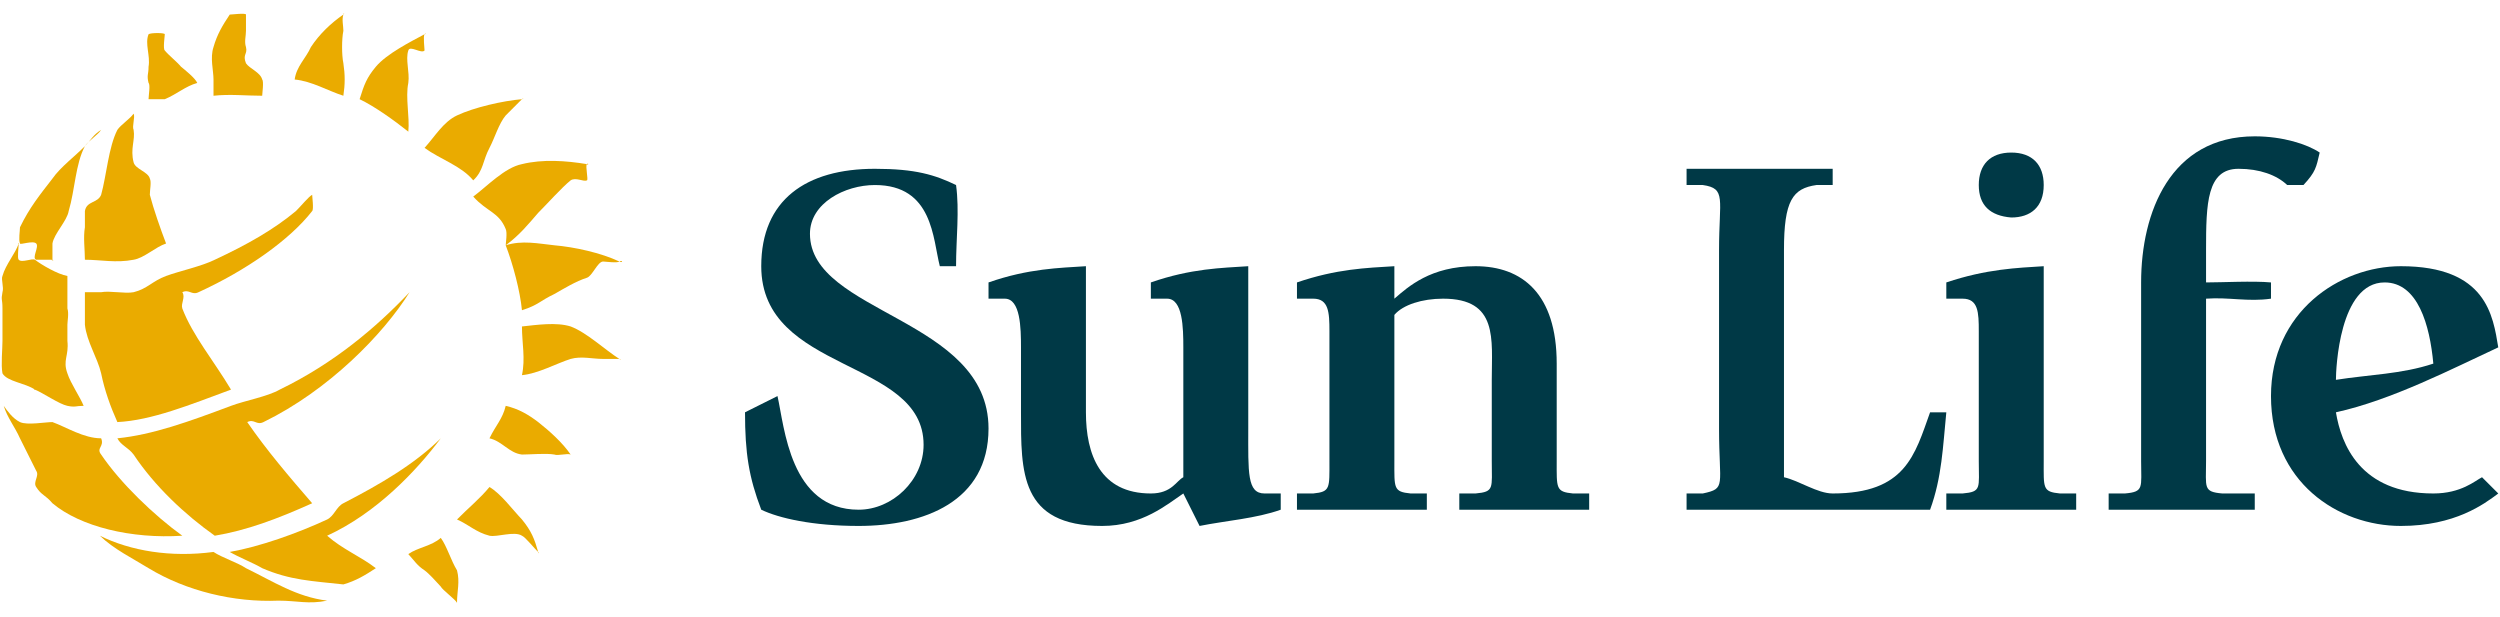
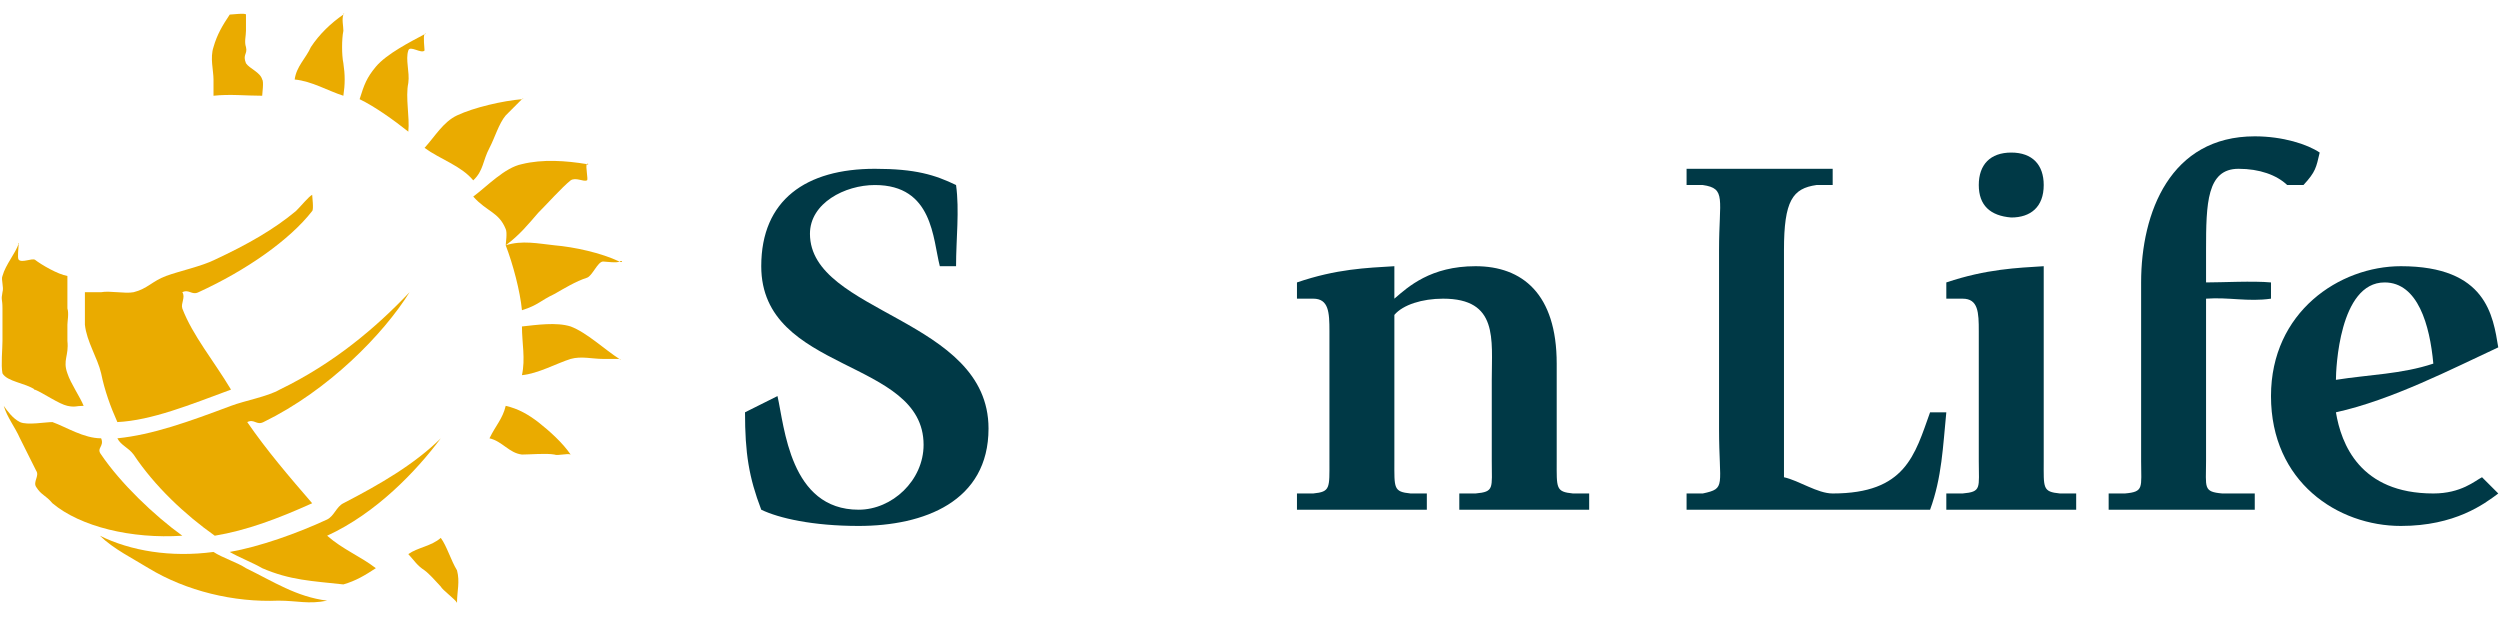
<svg xmlns="http://www.w3.org/2000/svg" width="154" height="38" viewBox="0 0 154 38" fill="none">
  <path d="M57.893 16.398C57.458 14.722 57.48 11.398 53.893 11.398C52.045 11.398 49.893 12.512 49.893 14.398C49.893 19.322 60.893 19.588 60.893 26.398C60.893 30.903 56.914 32.398 52.893 32.398C50.066 32.398 47.98 31.922 46.893 31.398C46.132 29.408 45.893 27.912 45.893 25.398L47.893 24.398C48.327 26.284 48.653 31.398 52.893 31.398C54.958 31.398 56.893 29.598 56.893 27.398C56.893 22.055 46.893 22.998 46.893 16.398C46.893 12.312 49.653 10.398 53.893 10.398C56.393 10.398 57.588 10.77 58.893 11.398C59.11 12.97 58.893 14.722 58.893 16.398H57.893Z" fill="#003946" />
-   <path d="M72.893 30.398C71.922 31.047 70.372 32.398 67.893 32.398C62.827 32.398 62.893 29.074 62.893 25.398V21.398C62.893 20.209 62.863 18.398 61.893 18.398C61.354 18.398 61.108 18.398 60.893 18.398V17.398C63.372 16.533 65.276 16.506 66.893 16.398V25.398C66.893 27.993 67.767 30.398 70.893 30.398C72.186 30.398 72.461 29.614 72.893 29.398V21.398C72.893 20.209 72.863 18.398 71.893 18.398C71.354 18.398 71.108 18.398 70.893 18.398V17.398C73.372 16.533 75.276 16.506 76.893 16.398V26.398C76.893 29.101 76.815 30.398 77.893 30.398C78.108 30.398 78.677 30.398 78.893 30.398V31.398C77.384 31.939 75.509 32.074 73.893 32.398L72.893 30.398Z" fill="#003946" />
  <path d="M81.893 20.398C81.893 19.244 81.851 18.398 80.893 18.398C80.36 18.398 80.106 18.398 79.893 18.398V17.398C82.342 16.559 84.188 16.503 85.893 16.398V18.398C86.745 17.664 88.123 16.398 90.893 16.398C93.768 16.398 95.893 18.097 95.893 22.398V28.398C95.893 30.076 95.828 30.293 96.893 30.398H97.893V31.398H89.893V30.398H90.893C92.064 30.293 91.893 30.076 91.893 28.398V23.398C91.893 20.881 92.301 18.398 88.893 18.398C87.615 18.398 86.425 18.769 85.893 19.398V28.398C85.893 30.076 85.828 30.293 86.893 30.398H87.893V31.398H79.893V30.398H80.893C81.958 30.293 81.893 30.076 81.893 28.398V20.398Z" fill="#003946" />
  <path d="M103.893 30.398H104.893C106.357 30.083 105.893 29.968 105.893 26.398V15.398C105.893 12.248 106.357 11.608 104.893 11.398H103.893V10.398H112.893V11.398H111.893C110.429 11.608 109.893 12.353 109.893 15.398V29.398C110.834 29.608 111.951 30.398 112.893 30.398C117.389 30.398 117.951 28.023 118.893 25.398H119.893C119.683 27.498 119.625 29.403 118.893 31.398H103.893V30.398Z" fill="#003946" />
  <path d="M119.893 30.398H120.893C122.082 30.294 121.893 30.066 121.893 28.398V20.398C121.893 19.251 121.866 18.398 120.893 18.398C120.352 18.398 120.109 18.398 119.893 18.398V17.398C122.379 16.564 124.271 16.502 125.893 16.398V28.398C125.893 30.066 125.811 30.294 126.893 30.398H127.893V31.398H119.893V30.398ZM121.893 11.398C121.893 10.147 122.595 9.398 123.893 9.398C125.19 9.398 125.893 10.147 125.893 11.398C125.893 12.754 125.082 13.398 123.893 13.398C122.595 13.294 121.893 12.649 121.893 11.398Z" fill="#003946" />
  <path d="M131.893 17.398C131.893 13.086 133.693 8.398 138.893 8.398C140.626 8.398 142.134 8.885 142.893 9.398C142.676 10.322 142.651 10.577 141.893 11.398H140.893C140.243 10.782 139.193 10.398 137.893 10.398C135.943 10.398 135.893 12.523 135.893 15.398V17.398C136.868 17.398 138.809 17.295 139.893 17.398V18.398C138.484 18.603 137.301 18.295 135.893 18.398V28.398C135.893 30.041 135.701 30.295 136.893 30.398H138.893V31.398H129.893V30.398H130.893C132.084 30.295 131.893 30.041 131.893 28.398V17.398Z" fill="#003946" />
  <path d="M153.893 30.398C153.031 31.047 151.231 32.398 147.893 32.398C144.016 32.398 139.893 29.695 139.893 24.398C139.893 19.209 144.123 16.398 147.893 16.398C153.17 16.398 153.57 19.452 153.893 21.398C151.093 22.695 147.339 24.641 143.893 25.398C144.216 27.344 145.369 30.398 149.893 30.398C151.616 30.398 152.462 29.614 152.893 29.398L153.893 30.398ZM149.893 22.398C149.677 20.02 148.939 17.398 146.893 17.398C144.093 17.398 143.893 22.749 143.893 23.398C145.939 23.074 147.954 23.047 149.893 22.398Z" fill="#003946" />
  <path d="M21.152 3.898C21.046 3.392 21.046 2.404 21.152 1.898C21.152 1.595 21.046 1.202 21.152 0.898C21.152 0.898 21.152 0.999 21.152 0.898C21.152 0.797 21.259 0.797 21.152 0.898C20.41 1.404 19.683 2.089 19.152 2.898C18.834 3.606 18.259 4.089 18.152 4.898C19.213 4.999 20.197 5.595 21.152 5.898C21.259 5.19 21.259 4.606 21.152 3.898Z" fill="#EAAB00" />
  <path d="M13.152 5.898C14.152 5.787 15.152 5.898 16.151 5.898C16.151 5.787 16.263 5.009 16.151 4.898C16.04 4.454 15.374 4.231 15.152 3.898C14.929 3.343 15.263 3.343 15.152 2.898C15.04 2.565 15.152 2.231 15.152 1.898C15.152 1.676 15.152 1.009 15.152 0.898C15.152 0.787 14.263 0.898 14.152 0.898C13.707 1.565 13.374 2.12 13.152 2.898C12.929 3.565 13.152 4.343 13.152 4.898C13.152 5.12 13.152 5.676 13.152 5.898C13.152 6.009 13.152 5.787 13.152 5.898Z" fill="#EAAB00" />
-   <path d="M9.151 6.11C9.031 6.11 9.151 6.11 9.151 6.11C9.271 6.11 10.151 6.11 10.151 6.11C10.871 5.816 11.431 5.306 12.151 5.11C12.151 5.012 12.151 5.11 12.151 5.11C12.031 4.816 11.391 4.306 11.151 4.11C10.911 3.816 10.391 3.405 10.151 3.11C10.031 2.914 10.271 3.405 10.151 3.11C10.031 3.012 10.151 2.208 10.151 2.11C10.151 2.012 9.271 2.012 9.151 2.11C8.911 2.699 9.271 3.423 9.151 4.11C9.151 4.601 9.031 4.619 9.151 5.11C9.271 5.208 9.151 5.914 9.151 6.11Z" fill="#EAAB00" />
  <path d="M26.152 9.11C27.11 9.81 28.408 10.21 29.152 11.11C29.791 10.51 29.727 9.91 30.152 9.11C30.471 8.51 30.727 7.61 31.152 7.11C31.365 6.91 31.94 6.31 32.152 6.11C32.046 6.21 32.152 6.11 32.152 6.11C32.259 6.01 32.259 6.11 32.152 6.11C30.982 6.21 29.216 6.61 28.152 7.11C27.302 7.51 26.791 8.41 26.152 9.11Z" fill="#EAAB00" />
  <path d="M31.152 14.11C31.259 14.321 31.152 15.005 31.152 15.11C32.004 14.477 32.514 13.849 33.152 13.11C33.685 12.583 34.62 11.532 35.152 11.11C35.472 10.899 35.939 11.216 36.152 11.11C36.259 11.11 36.046 10.216 36.152 10.11C36.259 10.005 36.259 10.216 36.152 10.11C34.875 9.899 33.43 9.794 32.152 10.11C31.088 10.321 30.004 11.477 29.152 12.11C30.004 13.06 30.727 13.055 31.152 14.11Z" fill="#EAAB00" />
  <path d="M25.152 5.11C25.247 4.431 24.964 3.676 25.152 3.11C25.247 2.771 25.964 3.337 26.152 3.11C26.152 2.997 26.058 2.223 26.152 2.11C26.247 1.997 26.247 2.11 26.152 2.11C25.304 2.563 23.812 3.318 23.152 4.11C22.587 4.789 22.435 5.204 22.152 6.11C23.095 6.563 24.304 7.431 25.152 8.11C25.247 7.204 24.964 6.016 25.152 5.11Z" fill="#EAAB00" />
  <path d="M35.152 20.11C34.27 19.831 33.035 20.017 32.152 20.11C32.152 21.133 32.373 22.087 32.152 23.11C33.145 23.017 34.27 22.389 35.152 22.11C35.814 21.924 36.491 22.11 37.152 22.11C37.483 22.11 37.932 22.11 38.152 22.11C38.042 22.11 38.263 22.11 38.152 22.11C38.263 22.11 38.263 22.203 38.152 22.11C37.27 21.552 36.145 20.482 35.152 20.11Z" fill="#EAAB00" />
  <path d="M38.152 16.11C37.025 15.575 35.392 15.217 34.152 15.11C33.138 15.003 32.167 14.789 31.152 15.11C31.603 16.287 32.04 17.933 32.152 19.11C33.167 18.789 33.25 18.538 34.152 18.11C34.716 17.789 35.476 17.324 36.152 17.11C36.491 17.003 36.814 16.11 37.152 16.11C37.265 16.11 38.04 16.217 38.152 16.11C38.378 16.217 38.378 16.003 38.152 16.11Z" fill="#EAAB00" />
  <path d="M27.152 33.133C26.59 33.64 25.715 33.727 25.152 34.133C25.527 34.538 25.684 34.828 26.152 35.133C26.434 35.336 26.871 35.828 27.152 36.133C27.246 36.336 28.059 36.93 28.152 37.133C28.152 37.031 28.152 37.133 28.152 37.133C28.152 37.133 28.152 37.234 28.152 37.133C28.152 36.423 28.34 35.843 28.152 35.133C27.777 34.524 27.527 33.64 27.152 33.133Z" fill="#EAAB00" />
-   <path d="M30.152 30C29.571 30.71 28.85 31.29 28.152 32C28.85 32.304 29.338 32.797 30.152 33C30.617 33.102 31.687 32.696 32.152 33C32.385 33.102 32.92 33.797 33.152 34C33.036 33.898 33.152 34 33.152 34C33.152 34.102 33.269 34.102 33.152 34C32.92 33.188 32.734 32.71 32.152 32C31.571 31.391 30.85 30.406 30.152 30Z" fill="#EAAB00" />
  <path d="M33.152 26C32.557 25.546 31.946 25.182 31.152 25C30.954 25.818 30.549 26.182 30.152 27C30.946 27.182 31.359 27.909 32.152 28C32.648 28 33.657 27.909 34.152 28C34.351 28.091 34.954 27.909 35.152 28C35.053 28 35.252 28 35.152 28C35.252 28 35.252 28 35.152 28C34.657 27.273 33.847 26.546 33.152 26Z" fill="#EAAB00" />
  <path d="M13.152 34C10.521 34.352 8.047 33.938 6.152 33C6.994 33.821 8.205 34.414 9.152 35C11.468 36.407 14.415 37.117 17.152 37C18.31 37 18.994 37.235 20.152 37C18.258 36.765 16.837 35.821 15.152 35C14.626 34.648 13.679 34.352 13.152 34Z" fill="#EAAB00" />
  <path d="M27.152 27C27.152 27 27.26 27.107 27.152 27C27.044 26.893 27.152 27 27.152 27C25.533 28.599 23.419 29.828 21.152 31C20.721 31.213 20.584 31.787 20.152 32C18.317 32.853 15.987 33.68 14.152 34C14.692 34.32 15.613 34.68 16.152 35C17.879 35.746 19.209 35.787 21.152 36C21.908 35.787 22.505 35.426 23.152 35C22.181 34.254 21.124 33.853 20.152 33C23.174 31.614 25.641 29.025 27.152 27Z" fill="#EAAB00" />
  <path d="M2.152 24C1.952 23.897 2.252 24.103 2.152 24C2.652 24.206 3.652 24.897 4.152 25C4.652 25.103 4.652 25 5.152 25C4.952 24.485 4.352 23.619 4.152 23C3.852 22.175 4.252 21.928 4.152 21C4.152 20.691 4.152 20.309 4.152 20C4.152 19.794 4.252 19.309 4.152 19C4.152 18.897 4.152 19.103 4.152 19C4.152 18.485 4.152 17.515 4.152 17C3.552 16.897 2.552 16.309 2.152 16C2.052 16 2.252 16 2.152 16C1.952 15.897 1.352 16.206 1.152 16C1.052 15.897 1.152 15.206 1.152 15C1.052 14.897 1.152 15.103 1.152 15C0.952 15.618 0.352 16.278 0.152 17C0.052 17.206 0.252 17.691 0.152 18C0.052 18.515 0.152 18.381 0.152 19C0.152 19.103 0.152 19.897 0.152 20C0.152 20.412 0.152 20.588 0.152 21C0.152 21.515 0.052 22.485 0.152 23C0.452 23.515 1.552 23.588 2.152 24Z" fill="#EAAB00" />
  <path d="M6.23 18C5.808 18 5.548 18 5.23 18C5.23 18.416 5.23 18.583 5.23 19C5.23 19.104 5.23 19.792 5.23 20C5.23 19.792 5.23 20.208 5.23 20C5.336 21.041 6.019 22.063 6.23 23C6.442 24.041 6.808 25.063 7.23 26C9.345 25.896 11.694 24.937 14.23 24C13.173 22.23 11.865 20.666 11.23 19C11.125 18.688 11.442 18.312 11.23 18C11.653 17.792 11.808 18.208 12.23 18C15.19 16.646 17.856 14.77 19.23 13C19.336 12.896 19.23 12.104 19.23 12C19.23 12 19.336 12.104 19.23 12C19.125 11.896 19.23 12 19.23 12C19.019 12.104 18.548 12.688 18.23 13C16.856 14.145 15.239 15.063 13.23 16C12.385 16.416 11.076 16.688 10.23 17C9.385 17.312 9.076 17.792 8.23 18C7.702 18.104 6.759 17.896 6.23 18Z" fill="#EAAB00" />
-   <path d="M2.231 15C2.427 15.203 1.937 15.899 2.231 16C2.329 16 3.133 16 3.231 16C3.035 16 3.427 16.101 3.231 16C3.231 15.797 3.231 15.203 3.231 15C3.231 14.797 3.231 15.203 3.231 15C3.329 14.392 4.133 13.608 4.231 13C4.623 11.684 4.643 10.114 5.231 9C5.427 8.696 6.035 8.304 6.231 8C6.133 8.101 6.329 7.899 6.231 8C5.741 8.304 5.623 8.595 5.231 9C4.643 9.608 3.721 10.291 3.231 11C2.447 12.013 1.819 12.785 1.231 14C1.231 14.203 1.133 14.797 1.231 15C1.231 15.101 2.035 14.797 2.231 15Z" fill="#EAAB00" />
-   <path d="M5.23 13C5.23 13.212 5.23 13.788 5.23 14C5.121 14.635 5.23 15.365 5.23 16C6.208 16 7.143 16.212 8.23 16C8.882 15.894 9.578 15.212 10.23 15C10.121 14.788 10.339 15.212 10.23 15C9.904 14.153 9.447 12.847 9.23 12C9.23 11.682 9.339 11.212 9.23 11C9.121 10.576 8.339 10.424 8.23 10C8.013 9.153 8.339 8.635 8.23 8C8.121 7.788 8.339 7.212 8.23 7C8.23 7 8.23 7.106 8.23 7C8.013 7.318 7.447 7.682 7.23 8C6.686 9.059 6.556 10.835 6.23 12C6.013 12.529 5.339 12.365 5.23 13Z" fill="#EAAB00" />
  <path d="M11.23 33C9.505 31.759 7.417 29.758 6.23 28C5.907 27.586 6.446 27.517 6.23 27C5.152 27 4.093 26.31 3.23 26C2.799 26 1.662 26.207 1.23 26C1.123 25.897 1.338 26.103 1.23 26C0.799 25.793 0.446 25.31 0.23 25C0.446 25.724 0.907 26.276 1.23 27C1.23 26.897 1.23 27.103 1.23 27C1.446 27.414 2.015 28.586 2.23 29C2.446 29.31 2.015 29.69 2.23 30C2.554 30.517 2.799 30.483 3.23 31C4.956 32.447 8.103 33.207 11.23 33Z" fill="#EAAB00" />
  <path d="M17.23 24C16.474 24.433 15.096 24.675 14.23 25C11.635 25.975 9.393 26.783 7.23 27C7.447 27.433 7.906 27.567 8.23 28C9.528 29.95 11.392 31.7 13.23 33C15.177 32.675 17.068 31.975 19.23 31C17.825 29.375 16.42 27.733 15.23 26C15.663 25.783 15.798 26.217 16.23 26C20.232 24.05 23.608 20.6 25.23 18C25.23 18 25.339 18.108 25.23 18C25.122 17.892 25.23 18 25.23 18C23.176 20.167 20.583 22.375 17.23 24Z" fill="#EAAB00" />
</svg>